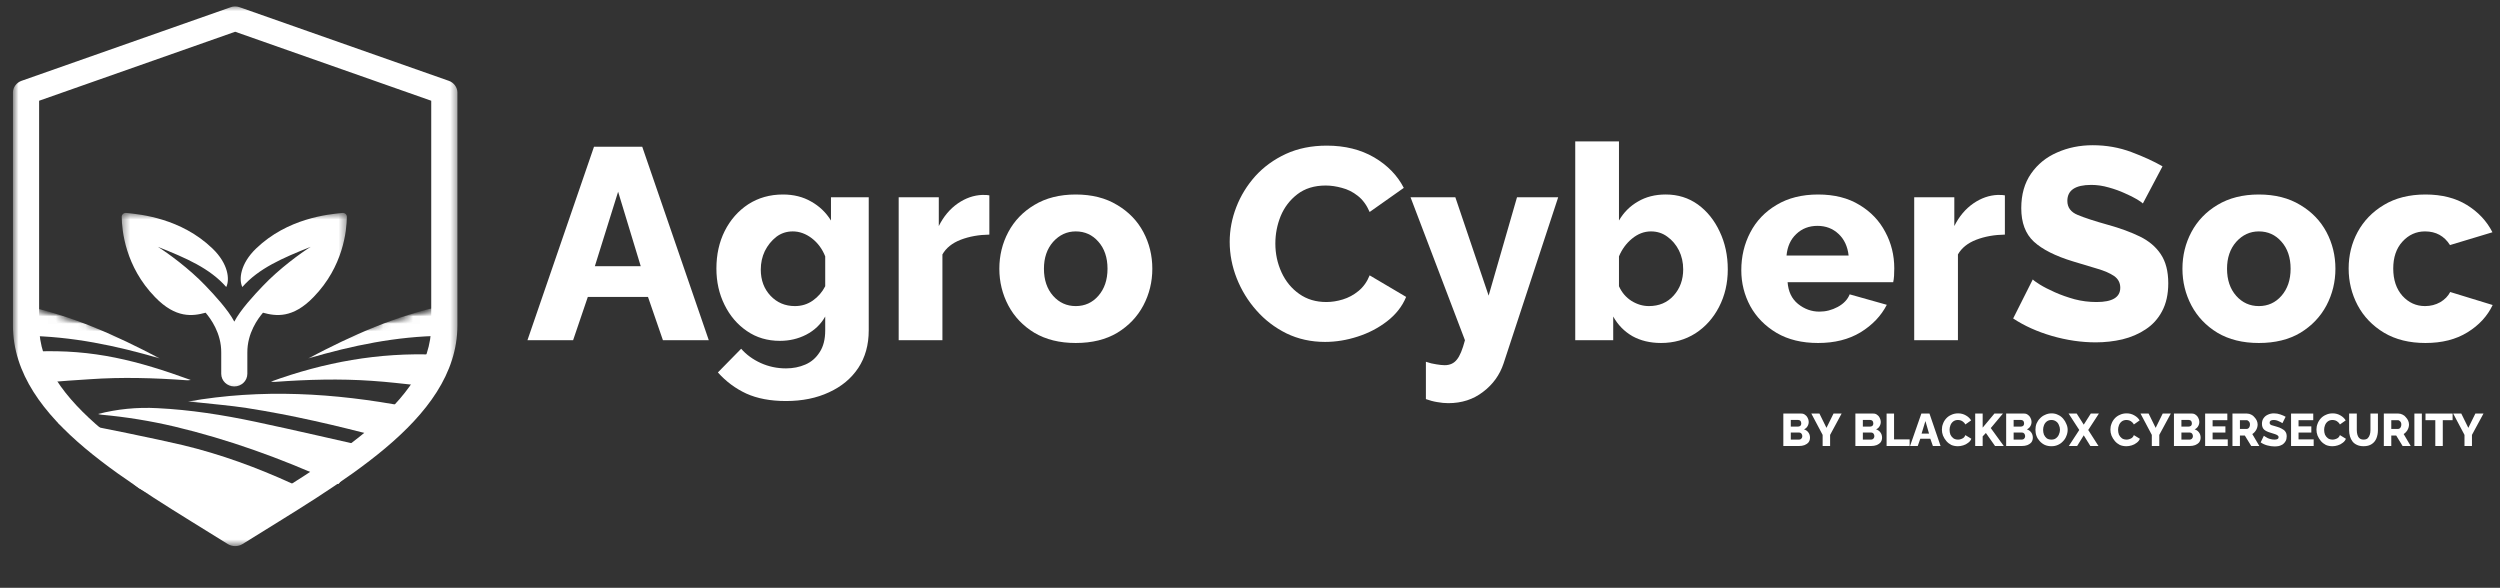
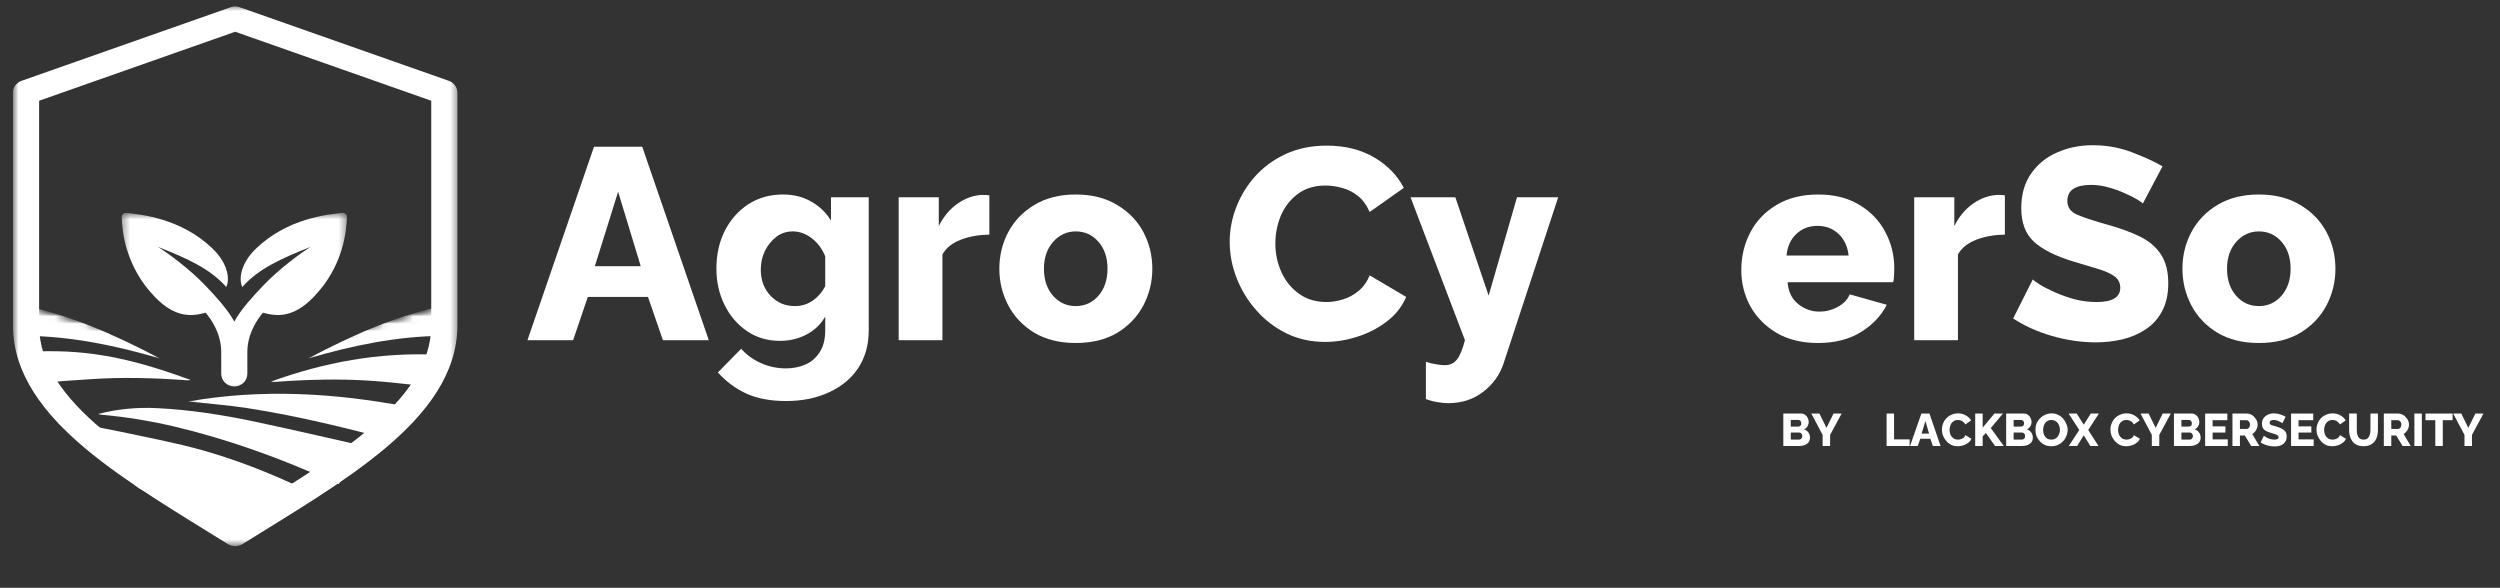
<svg xmlns="http://www.w3.org/2000/svg" width="336" height="79" viewBox="0 0 336 79" fill="none">
  <rect x="0" y="0" width="336" height="79" fill="#333333" stroke="none" />
  <mask id="mask0_1_655" style="mask-type:luminance" maskUnits="userSpaceOnUse" x="11" y="38" width="43" height="40">
    <path d="M23.49 38.812L53.979 60.972L41.704 77.797L11.215 55.637L23.49 38.812Z" fill="white" />
  </mask>
  <g mask="url(#mask0_1_655)">
    <mask id="mask1_1_655" style="mask-type:luminance" maskUnits="userSpaceOnUse" x="-4" y="38" width="75" height="40">
      <path d="M-3.903 56.021L59.343 38.12L70.162 59.474L6.915 77.375L-3.903 56.021Z" fill="white" />
    </mask>
    <g mask="url(#mask1_1_655)">
      <mask id="mask2_1_655" style="mask-type:luminance" maskUnits="userSpaceOnUse" x="-4" y="38" width="75" height="40">
        <path d="M-3.903 56.021L59.344 38.12L70.162 59.474L6.915 77.375L-3.903 56.021Z" fill="white" />
      </mask>
      <g mask="url(#mask2_1_655)">
        <mask id="mask3_1_655" style="mask-type:luminance" maskUnits="userSpaceOnUse" x="-4" y="38" width="75" height="40">
          <path d="M-3.902 56.021L59.345 38.12L70.163 59.474L6.916 77.375L-3.902 56.021Z" fill="white" />
        </mask>
        <g mask="url(#mask3_1_655)">
          <path d="M50.948 60.409C45.401 59.162 39.865 57.862 34.334 56.688C29.947 55.759 25.555 55.073 21.184 54.859C18.398 54.707 15.722 54.982 13.18 55.641C13.334 55.691 13.484 55.723 13.645 55.739C16.902 56.033 20.182 56.56 23.457 57.331C30.609 59.033 37.587 61.537 44.432 64.632C46.05 65.359 45.11 65.067 46.286 64.204C46.359 64.157 46.701 63.793 46.778 63.741C48.226 62.558 49.387 61.823 50.829 60.635C50.79 60.584 50.991 60.621 50.964 60.49C50.717 60.395 51.175 60.465 50.948 60.409Z" fill="white" />
        </g>
      </g>
    </g>
  </g>
  <mask id="mask4_1_655" style="mask-type:luminance" maskUnits="userSpaceOnUse" x="24" y="39" width="33" height="33">
    <path d="M38.534 39.129L56.77 55.533L42.767 71.014L24.53 54.609L38.534 39.129Z" fill="white" />
  </mask>
  <g mask="url(#mask4_1_655)">
    <mask id="mask5_1_655" style="mask-type:luminance" maskUnits="userSpaceOnUse" x="0" y="40" width="67" height="37">
      <path d="M0.748 56.418L60.335 40.365L66.066 60.234L6.479 76.287L0.748 56.418Z" fill="white" />
    </mask>
    <g mask="url(#mask5_1_655)">
      <mask id="mask6_1_655" style="mask-type:luminance" maskUnits="userSpaceOnUse" x="0" y="40" width="67" height="37">
        <path d="M0.747 56.418L60.334 40.365L66.065 60.234L6.478 76.287L0.747 56.418Z" fill="white" />
      </mask>
      <g mask="url(#mask6_1_655)">
        <mask id="mask7_1_655" style="mask-type:luminance" maskUnits="userSpaceOnUse" x="-3" y="35" width="67" height="37">
          <path d="M-2.302 51.803L57.284 35.75L63.015 55.619L3.428 71.672L-2.302 51.803Z" fill="white" />
        </mask>
        <g mask="url(#mask7_1_655)">
          <path d="M25.253 53.97C25.645 53.994 25.975 54.02 26.314 54.055C28.588 54.312 30.884 54.488 33.145 54.835C39.26 55.788 45.267 57.193 51.232 58.778C51.392 58.821 51.697 58.741 51.792 58.616C52.808 57.37 53.809 56.119 54.801 54.852C54.771 54.79 54.748 54.719 54.718 54.658C44.961 52.808 35.156 52.222 25.253 53.97Z" fill="white" />
        </g>
      </g>
    </g>
  </g>
  <mask id="mask8_1_655" style="mask-type:luminance" maskUnits="userSpaceOnUse" x="16" y="28" width="31" height="25">
    <path d="M16.355 28.586H46.625V52.784H16.355V28.586Z" fill="white" />
  </mask>
  <g mask="url(#mask8_1_655)">
    <path d="M27.636 42.028C28.286 42.797 29.764 44.766 29.734 47.405V50.238C29.734 51.179 30.52 51.936 31.491 51.936C32.461 51.936 33.243 51.179 33.243 50.238V47.405C33.217 44.766 34.687 42.797 35.345 42.028C37.079 42.502 39.347 42.826 42.141 39.926C46.143 35.822 46.594 30.982 46.62 29.148C46.624 28.832 46.342 28.586 46.015 28.619C44.082 28.81 38.655 29.332 34.431 33.389C32.273 35.454 32.085 37.586 32.57 38.574C34.77 36.072 37.933 34.694 41.761 33.172C40.483 33.966 37.542 36.097 35.345 38.413C34.153 39.658 32.322 41.632 31.491 43.226C30.656 41.632 28.828 39.658 27.636 38.413C25.436 36.097 22.491 33.966 21.212 33.172C25.048 34.694 28.207 36.068 30.407 38.574C30.896 37.586 30.704 35.454 28.546 33.389C24.326 29.332 18.895 28.81 16.966 28.619C16.639 28.586 16.353 28.832 16.357 29.148C16.387 30.982 16.838 35.822 20.836 39.93C23.63 42.826 25.902 42.502 27.636 42.028Z" fill="white" />
  </g>
  <mask id="mask9_1_655" style="mask-type:luminance" maskUnits="userSpaceOnUse" x="1" y="0" width="61" height="74">
    <path d="M1.74 0.696H61.586V73.394H1.74V0.696Z" fill="white" />
  </mask>
  <g mask="url(#mask9_1_655)">
    <path d="M31.005 0.972L2.893 10.863C2.224 11.095 1.74 11.741 1.74 12.408V43.731C1.74 50.215 5.874 55.575 11.428 60.239C16.982 64.903 24.061 69.02 30.619 73.122C31.198 73.487 32.016 73.487 32.596 73.122C39.147 69.02 46.225 64.903 51.779 60.239C57.333 55.575 61.475 50.215 61.475 43.731V12.408C61.467 11.741 60.991 11.095 60.322 10.863L32.21 0.972C31.778 0.811 31.288 0.853 31.005 0.972ZM31.607 4.267L57.958 13.539V43.731C57.958 48.894 54.627 53.418 49.422 57.794C44.47 61.953 37.927 65.817 31.607 69.743C25.288 65.817 18.737 61.953 13.793 57.794C8.588 53.418 5.257 48.894 5.257 43.731V13.539L31.607 4.267Z" fill="white" />
  </g>
  <mask id="mask10_1_655" style="mask-type:luminance" maskUnits="userSpaceOnUse" x="40" y="33" width="23" height="24">
    <path d="M53.162 33.007L62.888 41.756L49.962 56.045L40.236 47.297L53.162 33.007Z" fill="white" />
  </mask>
  <g mask="url(#mask10_1_655)">
    <mask id="mask11_1_655" style="mask-type:luminance" maskUnits="userSpaceOnUse" x="0" y="40" width="67" height="37">
      <path d="M0.82 56.639L60.406 40.586L66.137 60.455L6.551 76.508L0.82 56.639Z" fill="white" />
    </mask>
    <g mask="url(#mask11_1_655)">
      <mask id="mask12_1_655" style="mask-type:luminance" maskUnits="userSpaceOnUse" x="0" y="40" width="67" height="37">
        <path d="M0.82 56.639L60.407 40.586L66.138 60.455L6.551 76.508L0.82 56.639Z" fill="white" />
      </mask>
      <g mask="url(#mask12_1_655)">
        <mask id="mask13_1_655" style="mask-type:luminance" maskUnits="userSpaceOnUse" x="0" y="40" width="67" height="37">
          <path d="M0.821 56.639L60.407 40.586L66.138 60.455L6.552 76.508L0.821 56.639Z" fill="white" />
        </mask>
        <g mask="url(#mask13_1_655)">
          <path d="M41.413 48.177C47.302 46.447 53.266 45.197 59.471 45.135C59.795 43.73 59.59 42.437 59.934 40.999C53.133 42.442 47.427 45.023 41.413 48.177Z" fill="white" />
        </g>
      </g>
    </g>
  </g>
  <mask id="mask14_1_655" style="mask-type:luminance" maskUnits="userSpaceOnUse" x="0" y="33" width="23" height="24">
    <path d="M9.726 33.007L9.1328e-05 41.756L12.927 56.045L22.652 47.297L9.726 33.007Z" fill="white" />
  </mask>
  <g mask="url(#mask14_1_655)">
    <mask id="mask15_1_655" style="mask-type:luminance" maskUnits="userSpaceOnUse" x="-4" y="40" width="67" height="37">
      <path d="M62.07 56.639L2.483 40.586L-3.248 60.455L56.339 76.508L62.07 56.639Z" fill="white" />
    </mask>
    <g mask="url(#mask15_1_655)">
      <mask id="mask16_1_655" style="mask-type:luminance" maskUnits="userSpaceOnUse" x="-4" y="40" width="67" height="37">
        <path d="M62.071 56.639L2.484 40.586L-3.247 60.455L56.34 76.508L62.071 56.639Z" fill="white" />
      </mask>
      <g mask="url(#mask16_1_655)">
        <mask id="mask17_1_655" style="mask-type:luminance" maskUnits="userSpaceOnUse" x="-4" y="40" width="67" height="37">
          <path d="M62.072 56.639L2.485 40.586L-3.246 60.455L56.341 76.508L62.072 56.639Z" fill="white" />
        </mask>
        <g mask="url(#mask17_1_655)">
          <path d="M21.48 48.177C15.591 46.447 9.628 45.197 3.422 45.135C3.098 43.73 3.303 42.437 2.959 40.999C9.76 42.442 15.466 45.023 21.48 48.177Z" fill="white" />
        </g>
      </g>
    </g>
  </g>
  <path d="M24.603 59.834C21.483 59.087 13.014 57.343 9.589 56.733C9.589 56.733 7.123 56.166 7.946 56.979C9.475 57.975 16.456 63.739 18.636 65.597C22.122 67.48 20.96 66.852 23.28 68.022C23.725 68.216 25.03 69.016 25.482 69.192C26.18 69.471 25.346 69.295 26.052 69.524C26.64 69.715 25.46 69.691 26.067 69.848C27.08 70.126 25.026 69.514 26.06 69.696C26.429 69.772 28.132 69.834 28.508 69.89C35.866 70 27.944 70.238 28.177 70.266C28.945 70.36 30.02 70.076 30.783 70.125C31.473 70.172 32.232 71.329 32.931 71.325C33.193 71.329 31.698 70.855 31.95 70.859C32.458 70.846 26.535 70.038 27.05 70.006C27.752 69.957 31.558 72.046 32.264 71.952C34.551 71.677 34.575 70.229 36.849 69.507C38.809 68.876 39.845 66.931 41.598 66.018C40.807 65.671 40.014 65.337 39.236 64.984C34.511 62.826 29.662 61.051 24.603 59.834Z" fill="white" />
  <mask id="mask18_1_655" style="mask-type:luminance" maskUnits="userSpaceOnUse" x="34" y="36" width="28" height="27">
    <path d="M47.638 36.578L61.011 48.608L48.085 62.898L34.712 50.868L47.638 36.578Z" fill="white" />
  </mask>
  <g mask="url(#mask18_1_655)">
    <mask id="mask19_1_655" style="mask-type:luminance" maskUnits="userSpaceOnUse" x="0" y="40" width="67" height="37">
      <path d="M0.821 56.54L60.407 40.487L66.138 60.356L6.552 76.409L0.821 56.54Z" fill="white" />
    </mask>
    <g mask="url(#mask19_1_655)">
      <mask id="mask20_1_655" style="mask-type:luminance" maskUnits="userSpaceOnUse" x="0" y="40" width="67" height="37">
        <path d="M0.821 56.54L60.408 40.487L66.139 60.356L6.552 76.409L0.821 56.54Z" fill="white" />
      </mask>
      <g mask="url(#mask20_1_655)">
        <mask id="mask21_1_655" style="mask-type:luminance" maskUnits="userSpaceOnUse" x="0" y="40" width="67" height="37">
          <path d="M0.822 56.54L60.408 40.487L66.139 60.356L6.553 76.409L0.822 56.54Z" fill="white" />
        </mask>
        <g mask="url(#mask21_1_655)">
          <path d="M36.418 51.288C36.618 51.324 36.811 51.329 36.999 51.321C41.331 51.008 45.656 50.883 49.998 51.186C52.095 51.325 54.175 51.577 56.267 51.797C56.507 51.818 56.736 51.898 56.882 51.574C57.429 50.294 58.026 49.034 58.639 47.671C50.869 47.338 43.548 48.7 36.418 51.288Z" fill="white" />
        </g>
      </g>
    </g>
  </g>
  <path d="M25.639 51.071C25.439 51.107 25.246 51.112 25.058 51.104C20.726 50.791 16.401 50.666 12.059 50.969C9.962 51.109 8.442 51.191 6.35 51.411C6.111 51.432 6.149 51.395 6.002 51.071C5.456 49.791 5.398 48.608 4.784 47.245C12.554 46.912 18.509 48.483 25.639 51.071Z" fill="white" />
  <path d="M79.835 19.718H86.315L95.262 45.726H89.097L87.089 39.905H79.003L77.025 45.726H70.888L79.835 19.718ZM86.114 35.776L83.075 25.768L79.949 35.776H86.114Z" fill="white" />
  <path d="M104.83 45.811C103.145 45.811 101.661 45.374 100.385 44.492C99.102 43.618 98.098 42.442 97.374 40.965C96.643 39.496 96.285 37.869 96.285 36.091C96.285 34.22 96.657 32.535 97.403 31.044C98.163 29.539 99.217 28.341 100.557 27.46C101.912 26.585 103.468 26.141 105.231 26.141C106.665 26.141 107.927 26.456 109.016 27.087C110.12 27.703 111.009 28.549 111.683 29.639V26.513H116.758V44.406C116.758 46.356 116.285 48.034 115.353 49.453C114.414 50.865 113.102 51.955 111.425 52.722C109.762 53.503 107.826 53.898 105.633 53.898C103.547 53.898 101.769 53.561 100.299 52.894C98.844 52.22 97.575 51.274 96.485 50.055L99.611 46.872C100.313 47.675 101.195 48.313 102.249 48.794C103.296 49.267 104.428 49.511 105.633 49.511C106.586 49.511 107.453 49.338 108.242 48.994C109.045 48.65 109.683 48.091 110.163 47.331C110.658 46.586 110.909 45.611 110.909 44.406V42.542C110.314 43.596 109.461 44.406 108.357 44.98C107.267 45.539 106.091 45.811 104.83 45.811ZM106.837 41.138C107.733 41.138 108.536 40.894 109.246 40.392C109.948 39.897 110.507 39.259 110.909 38.471V34.456C110.507 33.446 109.905 32.635 109.102 32.019C108.299 31.41 107.446 31.101 106.55 31.101C105.704 31.101 104.959 31.352 104.314 31.847C103.683 32.349 103.174 32.98 102.794 33.739C102.428 34.507 102.249 35.338 102.249 36.234C102.249 37.654 102.686 38.829 103.568 39.761C104.443 40.679 105.532 41.138 106.837 41.138Z" fill="white" />
  <path d="M132.969 31.531C131.55 31.552 130.274 31.782 129.127 32.219C127.98 32.663 127.156 33.323 126.661 34.197V45.725H120.783V26.513H126.174V30.384C126.819 29.086 127.672 28.076 128.726 27.344C129.772 26.62 130.876 26.24 132.023 26.197C132.518 26.197 132.833 26.219 132.969 26.255V31.531Z" fill="white" />
  <path d="M144.578 46.098C142.413 46.098 140.563 45.639 139.015 44.722C137.481 43.79 136.319 42.564 135.516 41.051C134.713 39.525 134.312 37.883 134.312 36.119C134.312 34.342 134.713 32.7 135.516 31.187C136.319 29.682 137.481 28.463 139.015 27.546C140.563 26.614 142.413 26.141 144.578 26.141C146.757 26.141 148.606 26.614 150.14 27.546C151.689 28.463 152.865 29.682 153.667 31.187C154.47 32.7 154.872 34.342 154.872 36.119C154.872 37.883 154.47 39.525 153.667 41.051C152.865 42.564 151.696 43.79 150.169 44.722C148.635 45.639 146.771 46.098 144.578 46.098ZM140.305 36.119C140.305 37.611 140.714 38.829 141.538 39.761C142.355 40.679 143.373 41.138 144.578 41.138C145.796 41.138 146.814 40.679 147.617 39.761C148.434 38.829 148.85 37.611 148.85 36.119C148.85 34.614 148.434 33.395 147.617 32.478C146.814 31.56 145.796 31.101 144.578 31.101C143.388 31.101 142.377 31.575 141.538 32.506C140.714 33.446 140.305 34.65 140.305 36.119Z" fill="white" />
  <path d="M165.271 32.505C165.271 30.921 165.564 29.366 166.159 27.831C166.747 26.305 167.6 24.921 168.711 23.674C169.837 22.433 171.206 21.437 172.812 20.692C174.432 19.946 176.267 19.573 178.317 19.573C180.762 19.573 182.884 20.104 184.683 21.15C186.475 22.204 187.809 23.573 188.669 25.251L184.081 28.491C183.68 27.559 183.142 26.828 182.475 26.312C181.823 25.796 181.113 25.444 180.353 25.251C179.608 25.043 178.877 24.935 178.174 24.935C176.64 24.935 175.371 25.33 174.36 26.111C173.364 26.878 172.618 27.853 172.124 29.036C171.643 30.226 171.407 31.459 171.407 32.735C171.407 34.097 171.679 35.387 172.238 36.606C172.79 37.81 173.586 38.778 174.618 39.502C175.651 40.233 176.862 40.592 178.26 40.592C178.984 40.592 179.723 40.477 180.468 40.248C181.228 40.018 181.938 39.638 182.59 39.101C183.235 38.57 183.737 37.868 184.081 37.007L188.984 39.904C188.468 41.165 187.615 42.255 186.432 43.172C185.264 44.076 183.945 44.764 182.475 45.237C180.999 45.717 179.536 45.954 178.088 45.954C176.21 45.954 174.482 45.574 172.898 44.807C171.328 44.026 169.98 42.993 168.855 41.71C167.722 40.434 166.848 39 166.217 37.409C165.586 35.803 165.271 34.169 165.271 32.505Z" fill="white" />
  <path d="M191.641 48.622C192.136 48.794 192.602 48.909 193.046 48.966C193.484 49.038 193.856 49.081 194.165 49.081C194.867 49.081 195.412 48.83 195.799 48.335C196.201 47.855 196.559 46.987 196.889 45.726L189.577 26.514H195.598L200.072 39.733L203.885 26.514H209.42L202.079 48.851C201.563 50.4 200.645 51.669 199.326 52.665C198.021 53.676 196.466 54.185 194.652 54.185C194.172 54.185 193.677 54.135 193.161 54.041C192.659 53.962 192.157 53.826 191.641 53.64V48.622Z" fill="white" />
-   <path d="M223.239 46.097C221.784 46.097 220.501 45.789 219.397 45.18C218.307 44.549 217.447 43.675 216.816 42.542V45.725H211.712V19H217.59V29.638C218.221 28.549 219.067 27.703 220.142 27.086C221.21 26.455 222.451 26.14 223.87 26.14C225.512 26.14 226.952 26.592 228.2 27.488C229.44 28.391 230.415 29.602 231.125 31.129C231.849 32.642 232.214 34.334 232.214 36.205C232.214 38.062 231.82 39.746 231.039 41.252C230.272 42.743 229.211 43.933 227.856 44.807C226.494 45.667 224.96 46.097 223.239 46.097ZM221.605 41.137C222.981 41.137 224.085 40.671 224.931 39.732C225.791 38.778 226.221 37.603 226.221 36.205C226.221 35.273 226.028 34.42 225.648 33.653C225.261 32.893 224.745 32.276 224.099 31.818C223.469 31.344 222.73 31.101 221.891 31.101C220.974 31.101 220.121 31.43 219.339 32.076C218.572 32.706 217.992 33.502 217.59 34.456V38.47C217.97 39.316 218.536 39.975 219.282 40.449C220.028 40.907 220.802 41.137 221.605 41.137Z" fill="white" />
  <path d="M244.354 46.098C242.189 46.098 240.339 45.654 238.791 44.751C237.242 43.833 236.052 42.629 235.235 41.138C234.432 39.646 234.031 38.041 234.031 36.32C234.031 34.471 234.432 32.779 235.235 31.245C236.038 29.696 237.214 28.463 238.762 27.546C240.311 26.614 242.174 26.141 244.354 26.141C246.547 26.141 248.404 26.614 249.917 27.546C251.443 28.463 252.598 29.682 253.386 31.187C254.189 32.678 254.59 34.306 254.59 36.062C254.59 36.406 254.576 36.743 254.562 37.066C254.54 37.395 254.504 37.682 254.447 37.926H240.253C240.346 39.188 240.812 40.163 241.658 40.851C242.518 41.539 243.472 41.883 244.526 41.883C245.386 41.883 246.203 41.675 246.992 41.252C247.795 40.815 248.325 40.248 248.597 39.56L253.587 40.965C252.82 42.456 251.644 43.69 250.06 44.664C248.468 45.625 246.569 46.098 244.354 46.098ZM240.11 34.342H248.454C248.318 33.123 247.866 32.155 247.106 31.445C246.339 30.721 245.393 30.356 244.268 30.356C243.135 30.356 242.189 30.721 241.429 31.445C240.662 32.155 240.224 33.123 240.11 34.342Z" fill="white" />
  <path d="M269.456 31.531C268.036 31.552 266.76 31.782 265.613 32.219C264.466 32.663 263.642 33.323 263.147 34.197V45.725H257.269V26.513H262.66V30.384C263.305 29.086 264.158 28.076 265.212 27.344C266.259 26.62 267.363 26.24 268.509 26.197C269.004 26.197 269.32 26.219 269.456 26.255V31.531Z" fill="white" />
  <path d="M288.003 27.346C287.924 27.253 287.666 27.073 287.229 26.801C286.784 26.536 286.232 26.256 285.566 25.969C284.913 25.668 284.196 25.41 283.415 25.195C282.627 24.966 281.845 24.851 281.064 24.851C278.92 24.851 277.852 25.568 277.852 27.002C277.852 27.883 278.318 28.514 279.257 28.894C280.189 29.281 281.537 29.719 283.3 30.213C284.964 30.672 286.397 31.203 287.602 31.79C288.82 32.385 289.759 33.181 290.412 34.17C291.078 35.167 291.415 36.464 291.415 38.07C291.415 39.547 291.136 40.794 290.584 41.826C290.046 42.844 289.308 43.654 288.376 44.264C287.458 44.88 286.412 45.325 285.25 45.611C284.103 45.877 282.906 46.013 281.666 46.013C279.73 46.013 277.773 45.726 275.788 45.153C273.816 44.579 272.074 43.798 270.569 42.801L273.207 37.554C273.322 37.69 273.637 37.919 274.153 38.242C274.684 38.572 275.358 38.916 276.16 39.274C276.978 39.64 277.867 39.955 278.827 40.221C279.781 40.472 280.763 40.593 281.781 40.593C283.903 40.593 284.964 39.955 284.964 38.672C284.964 38.005 284.684 37.482 284.132 37.095C283.573 36.715 282.827 36.393 281.895 36.12C280.956 35.833 279.874 35.511 278.655 35.145C276.261 34.421 274.497 33.532 273.35 32.478C272.218 31.432 271.658 29.927 271.658 27.977C271.658 26.141 272.096 24.593 272.978 23.331C273.852 22.07 275.021 21.123 276.476 20.492C277.924 19.847 279.523 19.518 281.264 19.518C283.1 19.518 284.827 19.826 286.455 20.435C288.096 21.052 289.494 21.69 290.641 22.356L288.003 27.346Z" fill="white" />
  <path d="M303.586 46.098C301.421 46.098 299.571 45.639 298.023 44.722C296.489 43.79 295.328 42.564 294.525 41.051C293.722 39.525 293.32 37.883 293.32 36.119C293.32 34.342 293.722 32.7 294.525 31.187C295.328 29.682 296.489 28.463 298.023 27.546C299.571 26.614 301.421 26.141 303.586 26.141C305.765 26.141 307.615 26.614 309.149 27.546C310.697 28.463 311.873 29.682 312.676 31.187C313.479 32.7 313.88 34.342 313.88 36.119C313.88 37.883 313.479 39.525 312.676 41.051C311.873 42.564 310.704 43.79 309.177 44.722C307.643 45.639 305.779 46.098 303.586 46.098ZM299.313 36.119C299.313 37.611 299.722 38.829 300.546 39.761C301.364 40.679 302.381 41.138 303.586 41.138C304.805 41.138 305.822 40.679 306.625 39.761C307.443 38.829 307.858 37.611 307.858 36.119C307.858 34.614 307.443 33.395 306.625 32.478C305.822 31.56 304.805 31.101 303.586 31.101C302.396 31.101 301.385 31.575 300.546 32.506C299.722 33.446 299.313 34.65 299.313 36.119Z" fill="white" />
-   <path d="M325.982 46.098C323.817 46.098 321.967 45.639 320.419 44.722C318.87 43.79 317.68 42.557 316.863 41.023C316.06 39.496 315.659 37.854 315.659 36.091C315.659 34.313 316.06 32.678 316.863 31.187C317.68 29.682 318.856 28.463 320.39 27.546C321.938 26.614 323.802 26.141 325.982 26.141C328.175 26.141 330.032 26.614 331.544 27.546C333.071 28.485 334.218 29.711 334.985 31.216L329.279 32.937C328.512 31.718 327.394 31.101 325.924 31.101C324.734 31.101 323.723 31.56 322.885 32.478C322.06 33.381 321.652 34.585 321.652 36.091C321.652 37.603 322.06 38.829 322.885 39.761C323.723 40.679 324.734 41.138 325.924 41.138C326.67 41.138 327.344 40.965 327.96 40.621C328.569 40.263 329.021 39.804 329.308 39.245L335.014 40.994C334.304 42.485 333.179 43.711 331.63 44.664C330.082 45.625 328.197 46.098 325.982 46.098Z" fill="white" />
  <path d="M243.264 58.823C243.264 59.074 243.192 59.282 243.063 59.454C242.927 59.612 242.748 59.734 242.518 59.827C242.303 59.906 242.067 59.942 241.802 59.942H239.68V55.583H242.088C242.296 55.583 242.468 55.64 242.605 55.755C242.755 55.855 242.87 55.984 242.949 56.157C243.042 56.328 243.092 56.515 243.092 56.701C243.092 56.916 243.035 57.117 242.92 57.303C242.82 57.475 242.669 57.612 242.461 57.705C242.705 57.784 242.898 57.92 243.035 58.106C243.185 58.3 243.264 58.536 243.264 58.823ZM240.683 56.443V57.332H241.658C241.773 57.332 241.866 57.303 241.945 57.246C242.038 57.175 242.088 57.06 242.088 56.902C242.088 56.752 242.045 56.637 241.974 56.558C241.895 56.486 241.802 56.443 241.687 56.443H240.683ZM242.232 58.623C242.232 58.493 242.189 58.379 242.117 58.278C242.038 58.185 241.945 58.135 241.83 58.135H240.683V59.081H241.802C241.916 59.081 242.01 59.045 242.088 58.967C242.182 58.873 242.232 58.759 242.232 58.623Z" fill="white" />
  <path d="M244.532 55.583L245.478 57.504L246.425 55.583H247.514L245.966 58.45V59.942H244.962V58.45L243.442 55.583H244.532Z" fill="white" />
-   <path d="M252.949 58.823C252.949 59.074 252.877 59.282 252.748 59.454C252.612 59.612 252.432 59.734 252.203 59.827C251.988 59.906 251.751 59.942 251.486 59.942H249.364V55.583H251.773C251.981 55.583 252.153 55.64 252.289 55.755C252.44 55.855 252.554 55.984 252.633 56.157C252.726 56.328 252.777 56.515 252.777 56.701C252.777 56.916 252.719 57.117 252.604 57.303C252.504 57.475 252.354 57.612 252.146 57.705C252.389 57.784 252.583 57.92 252.719 58.106C252.87 58.3 252.949 58.536 252.949 58.823ZM250.368 56.443V57.332H251.343C251.458 57.332 251.551 57.303 251.63 57.246C251.723 57.175 251.773 57.06 251.773 56.902C251.773 56.752 251.73 56.637 251.658 56.558C251.579 56.486 251.486 56.443 251.371 56.443H250.368ZM251.916 58.623C251.916 58.493 251.873 58.379 251.802 58.278C251.723 58.185 251.63 58.135 251.515 58.135H250.368V59.081H251.486C251.601 59.081 251.694 59.045 251.773 58.967C251.866 58.873 251.916 58.759 251.916 58.623Z" fill="white" />
  <path d="M253.558 59.942V55.583H254.561V59.053H256.654V59.942H253.558Z" fill="white" />
  <path d="M258.231 55.583H259.321L260.812 59.942H259.78L259.436 58.967H258.088L257.744 59.942H256.711L258.231 55.583ZM259.263 58.278L258.776 56.587L258.26 58.278H259.263Z" fill="white" />
  <path d="M260.991 57.735C260.991 57.47 261.034 57.212 261.135 56.961C261.228 56.696 261.371 56.459 261.565 56.244C261.751 56.036 261.98 55.871 262.253 55.756C262.518 55.627 262.826 55.556 263.17 55.556C263.572 55.556 263.923 55.656 264.231 55.842C264.533 56.014 264.762 56.237 264.92 56.502L264.145 57.047C264.067 56.896 263.973 56.782 263.859 56.703C263.758 56.609 263.644 56.545 263.515 56.502C263.378 56.466 263.257 56.445 263.142 56.445C262.891 56.445 262.683 56.516 262.511 56.645C262.339 56.782 262.21 56.954 262.138 57.161C262.059 57.355 262.023 57.556 262.023 57.764C262.023 57.993 262.059 58.215 262.138 58.423C262.231 58.617 262.368 58.782 262.54 58.911C262.712 59.025 262.92 59.083 263.17 59.083C263.285 59.083 263.4 59.068 263.515 59.025C263.644 58.989 263.773 58.932 263.887 58.853C264.002 58.76 264.088 58.638 264.145 58.48L264.948 58.968C264.869 59.183 264.726 59.362 264.518 59.513C264.325 59.67 264.102 59.785 263.859 59.857C263.608 59.936 263.371 59.972 263.142 59.972C262.812 59.972 262.518 59.914 262.253 59.8C262.002 59.67 261.78 59.498 261.593 59.283C261.4 59.054 261.249 58.81 261.135 58.538C261.034 58.273 260.991 58.007 260.991 57.735Z" fill="white" />
  <path d="M265.467 59.942V55.583H266.47V57.475L268.048 55.583H269.194L267.56 57.533L269.309 59.942H268.134L266.901 58.192L266.47 58.651V59.942H265.467Z" fill="white" />
  <path d="M273.212 58.823C273.212 59.074 273.141 59.282 273.012 59.454C272.875 59.612 272.696 59.734 272.467 59.827C272.252 59.906 272.015 59.942 271.75 59.942H269.628V55.583H272.037C272.244 55.583 272.417 55.64 272.553 55.755C272.703 55.855 272.818 55.984 272.897 56.157C272.99 56.328 273.04 56.515 273.04 56.701C273.04 56.916 272.983 57.117 272.868 57.303C272.768 57.475 272.617 57.612 272.409 57.705C272.653 57.784 272.847 57.92 272.983 58.106C273.133 58.3 273.212 58.536 273.212 58.823ZM270.632 56.443V57.332H271.606C271.721 57.332 271.814 57.303 271.893 57.246C271.986 57.175 272.037 57.06 272.037 56.902C272.037 56.752 271.994 56.637 271.922 56.558C271.843 56.486 271.75 56.443 271.635 56.443H270.632ZM272.18 58.623C272.18 58.493 272.137 58.379 272.065 58.278C271.986 58.185 271.893 58.135 271.779 58.135H270.632V59.081H271.75C271.865 59.081 271.958 59.045 272.037 58.967C272.13 58.873 272.18 58.759 272.18 58.623Z" fill="white" />
  <path d="M275.714 59.972C275.384 59.972 275.09 59.914 274.825 59.8C274.552 59.67 274.323 59.498 274.136 59.283C273.943 59.075 273.8 58.846 273.706 58.595C273.606 58.33 273.563 58.05 273.563 57.764C273.563 57.477 273.606 57.205 273.706 56.932C273.821 56.667 273.972 56.437 274.165 56.244C274.352 56.036 274.581 55.871 274.853 55.756C275.119 55.627 275.413 55.556 275.742 55.556C276.065 55.556 276.352 55.627 276.602 55.756C276.868 55.871 277.097 56.043 277.291 56.273C277.477 56.488 277.62 56.724 277.721 56.989C277.836 57.24 277.893 57.498 277.893 57.764C277.893 58.05 277.836 58.33 277.721 58.595C277.62 58.868 277.47 59.104 277.262 59.312C277.068 59.527 276.839 59.685 276.574 59.8C276.323 59.914 276.036 59.972 275.714 59.972ZM274.595 57.764C274.595 57.993 274.631 58.215 274.71 58.423C274.803 58.617 274.925 58.782 275.083 58.911C275.255 59.025 275.463 59.083 275.714 59.083C275.979 59.083 276.187 59.018 276.344 58.882C276.516 58.753 276.638 58.588 276.717 58.395C276.81 58.187 276.861 57.979 276.861 57.764C276.861 57.534 276.81 57.326 276.717 57.133C276.638 56.925 276.516 56.76 276.344 56.645C276.172 56.516 275.957 56.445 275.714 56.445C275.463 56.445 275.255 56.516 275.083 56.645C274.911 56.782 274.782 56.954 274.71 57.161C274.631 57.355 274.595 57.556 274.595 57.764Z" fill="white" />
  <path d="M279.109 55.583L280.055 57.074L281.002 55.583H282.091L280.658 57.791L282.034 59.942H280.944L280.055 58.508L279.167 59.942H278.048L279.453 57.791L278.02 55.583H279.109Z" fill="white" />
  <path d="M283.639 57.735C283.639 57.47 283.682 57.212 283.783 56.961C283.876 56.696 284.019 56.459 284.213 56.244C284.399 56.036 284.628 55.871 284.901 55.756C285.166 55.627 285.474 55.556 285.818 55.556C286.22 55.556 286.571 55.656 286.879 55.842C287.18 56.014 287.41 56.237 287.568 56.502L286.793 57.047C286.715 56.896 286.621 56.782 286.507 56.703C286.406 56.609 286.292 56.545 286.163 56.502C286.026 56.466 285.904 56.445 285.79 56.445C285.539 56.445 285.331 56.516 285.159 56.645C284.987 56.782 284.858 56.954 284.786 57.161C284.707 57.355 284.671 57.556 284.671 57.764C284.671 57.993 284.707 58.215 284.786 58.423C284.879 58.617 285.016 58.782 285.188 58.911C285.36 59.025 285.568 59.083 285.818 59.083C285.933 59.083 286.048 59.068 286.163 59.025C286.292 58.989 286.421 58.932 286.535 58.853C286.65 58.76 286.736 58.638 286.793 58.48L287.596 58.968C287.517 59.183 287.374 59.362 287.166 59.513C286.973 59.67 286.75 59.785 286.507 59.857C286.256 59.936 286.019 59.972 285.79 59.972C285.46 59.972 285.166 59.914 284.901 59.8C284.65 59.67 284.428 59.498 284.241 59.283C284.048 59.054 283.897 58.81 283.783 58.538C283.682 58.273 283.639 58.007 283.639 57.735Z" fill="white" />
  <path d="M288.774 55.583L289.72 57.504L290.667 55.583H291.756L290.208 58.45V59.942H289.204V58.45L287.685 55.583H288.774Z" fill="white" />
  <path d="M295.763 58.823C295.763 59.074 295.691 59.282 295.562 59.454C295.426 59.612 295.246 59.734 295.017 59.827C294.802 59.906 294.565 59.942 294.3 59.942H292.178V55.583H294.587C294.795 55.583 294.967 55.64 295.103 55.755C295.254 55.855 295.368 55.984 295.447 56.157C295.54 56.328 295.591 56.515 295.591 56.701C295.591 56.916 295.533 57.117 295.418 57.303C295.318 57.475 295.168 57.612 294.96 57.705C295.203 57.784 295.397 57.92 295.533 58.106C295.684 58.3 295.763 58.536 295.763 58.823ZM293.182 56.443V57.332H294.157C294.271 57.332 294.365 57.303 294.444 57.246C294.537 57.175 294.587 57.06 294.587 56.902C294.587 56.752 294.544 56.637 294.472 56.558C294.393 56.486 294.3 56.443 294.185 56.443H293.182ZM294.73 58.623C294.73 58.493 294.687 58.379 294.616 58.278C294.537 58.185 294.444 58.135 294.329 58.135H293.182V59.081H294.3C294.415 59.081 294.508 59.045 294.587 58.967C294.68 58.873 294.73 58.759 294.73 58.623Z" fill="white" />
  <path d="M299.41 59.053V59.942H296.371V55.583H299.353V56.472H297.374V57.303H299.095V58.135H297.374V59.053H299.41Z" fill="white" />
  <path d="M300.042 59.942V55.583H301.992C302.2 55.583 302.393 55.633 302.565 55.726C302.737 55.805 302.881 55.92 302.995 56.071C303.125 56.207 303.232 56.357 303.311 56.529C303.383 56.701 303.426 56.873 303.426 57.045C303.426 57.318 303.354 57.562 303.225 57.791C303.089 58.02 302.917 58.207 302.709 58.336L303.655 59.942H302.565L301.705 58.536H301.046V59.942H300.042ZM301.046 57.648H301.963C302.078 57.648 302.171 57.605 302.25 57.504C302.343 57.389 302.393 57.239 302.393 57.045C302.393 56.873 302.343 56.744 302.25 56.644C302.15 56.529 302.049 56.472 301.935 56.472H301.046V57.648Z" fill="white" />
  <path d="M306.759 56.875C306.737 56.86 306.687 56.832 306.615 56.789C306.537 56.731 306.443 56.688 306.329 56.645C306.228 56.588 306.114 56.545 305.985 56.502C305.848 56.466 305.712 56.445 305.583 56.445C305.218 56.445 305.038 56.574 305.038 56.817C305.038 56.954 305.11 57.061 305.268 57.133C305.44 57.19 305.669 57.262 305.956 57.334C306.243 57.412 306.479 57.505 306.673 57.62C306.881 57.721 307.046 57.85 307.16 58.022C307.275 58.179 307.332 58.387 307.332 58.653C307.332 58.903 307.282 59.111 307.189 59.283C307.089 59.455 306.967 59.599 306.816 59.714C306.658 59.814 306.486 59.886 306.3 59.943C306.106 59.979 305.906 60 305.698 60C305.368 60 305.038 59.95 304.694 59.857C304.364 59.764 304.078 59.627 303.834 59.455L304.264 58.566C304.278 58.588 304.336 58.624 304.436 58.681C304.529 58.739 304.644 58.81 304.78 58.882C304.909 58.939 305.053 58.989 305.21 59.025C305.382 59.068 305.54 59.083 305.698 59.083C306.056 59.083 306.243 58.982 306.243 58.767C306.243 58.653 306.192 58.566 306.099 58.509C305.999 58.438 305.877 58.38 305.727 58.337C305.569 58.28 305.39 58.222 305.182 58.165C304.78 58.05 304.479 57.907 304.293 57.735C304.099 57.549 304.006 57.291 304.006 56.961C304.006 56.66 304.078 56.402 304.235 56.187C304.386 55.979 304.58 55.828 304.809 55.728C305.053 55.613 305.325 55.556 305.612 55.556C305.913 55.556 306.2 55.606 306.472 55.699C306.759 55.799 306.995 55.9 307.189 56.014L306.759 56.875Z" fill="white" />
  <path d="M310.958 59.053V59.942H307.919V55.583H310.901V56.472H308.923V57.303H310.643V58.135H308.923V59.053H310.958Z" fill="white" />
  <path d="M311.332 57.735C311.332 57.47 311.375 57.212 311.475 56.961C311.569 56.696 311.712 56.459 311.906 56.244C312.092 56.036 312.321 55.871 312.594 55.756C312.859 55.627 313.167 55.556 313.511 55.556C313.913 55.556 314.264 55.656 314.572 55.842C314.873 56.014 315.103 56.237 315.26 56.502L314.486 57.047C314.407 56.896 314.314 56.782 314.199 56.703C314.099 56.609 313.984 56.545 313.855 56.502C313.719 56.466 313.597 56.445 313.483 56.445C313.232 56.445 313.024 56.516 312.852 56.645C312.68 56.782 312.551 56.954 312.479 57.161C312.4 57.355 312.364 57.556 312.364 57.764C312.364 57.993 312.4 58.215 312.479 58.423C312.572 58.617 312.708 58.782 312.88 58.911C313.053 59.025 313.26 59.083 313.511 59.083C313.626 59.083 313.741 59.068 313.855 59.025C313.984 58.989 314.113 58.932 314.228 58.853C314.343 58.76 314.429 58.638 314.486 58.48L315.289 58.968C315.21 59.183 315.067 59.362 314.859 59.513C314.665 59.67 314.443 59.785 314.199 59.857C313.949 59.936 313.712 59.972 313.483 59.972C313.153 59.972 312.859 59.914 312.594 59.8C312.343 59.67 312.121 59.498 311.934 59.283C311.741 59.054 311.59 58.81 311.475 58.538C311.375 58.273 311.332 58.007 311.332 57.735Z" fill="white" />
  <path d="M317.672 59.97C317.327 59.97 317.026 59.913 316.783 59.798C316.532 59.684 316.331 59.533 316.18 59.339C316.023 59.132 315.908 58.902 315.836 58.651C315.758 58.386 315.722 58.106 315.722 57.82V55.583H316.754V57.82C316.754 58.035 316.783 58.243 316.84 58.45C316.897 58.644 316.991 58.795 317.127 58.909C317.256 59.024 317.442 59.081 317.672 59.081C317.901 59.081 318.08 59.024 318.216 58.909C318.345 58.78 318.446 58.615 318.503 58.422C318.56 58.235 318.589 58.035 318.589 57.82V55.583H319.593V57.82C319.593 58.221 319.521 58.587 319.392 58.909C319.256 59.239 319.048 59.497 318.761 59.684C318.474 59.877 318.109 59.97 317.672 59.97Z" fill="white" />
  <path d="M320.386 59.942V55.583H322.336C322.544 55.583 322.737 55.633 322.909 55.726C323.081 55.805 323.225 55.92 323.339 56.071C323.468 56.207 323.576 56.357 323.655 56.529C323.726 56.701 323.769 56.873 323.769 57.045C323.769 57.318 323.698 57.562 323.569 57.791C323.432 58.02 323.26 58.207 323.052 58.336L323.999 59.942H322.909L322.049 58.536H321.389V59.942H320.386ZM321.389 57.648H322.307C322.422 57.648 322.515 57.605 322.594 57.504C322.687 57.389 322.737 57.239 322.737 57.045C322.737 56.873 322.687 56.744 322.594 56.644C322.493 56.529 322.393 56.472 322.278 56.472H321.389V57.648Z" fill="white" />
  <path d="M324.493 59.942V55.583H325.496V59.942H324.493Z" fill="white" />
  <path d="M329.629 56.472H328.31V59.942H327.306V56.472H325.987V55.583H329.629V56.472Z" fill="white" />
  <path d="M330.797 55.583L331.743 57.504L332.69 55.583H333.779L332.231 58.45V59.942H331.227V58.45L329.708 55.583H330.797Z" fill="white" />
</svg>